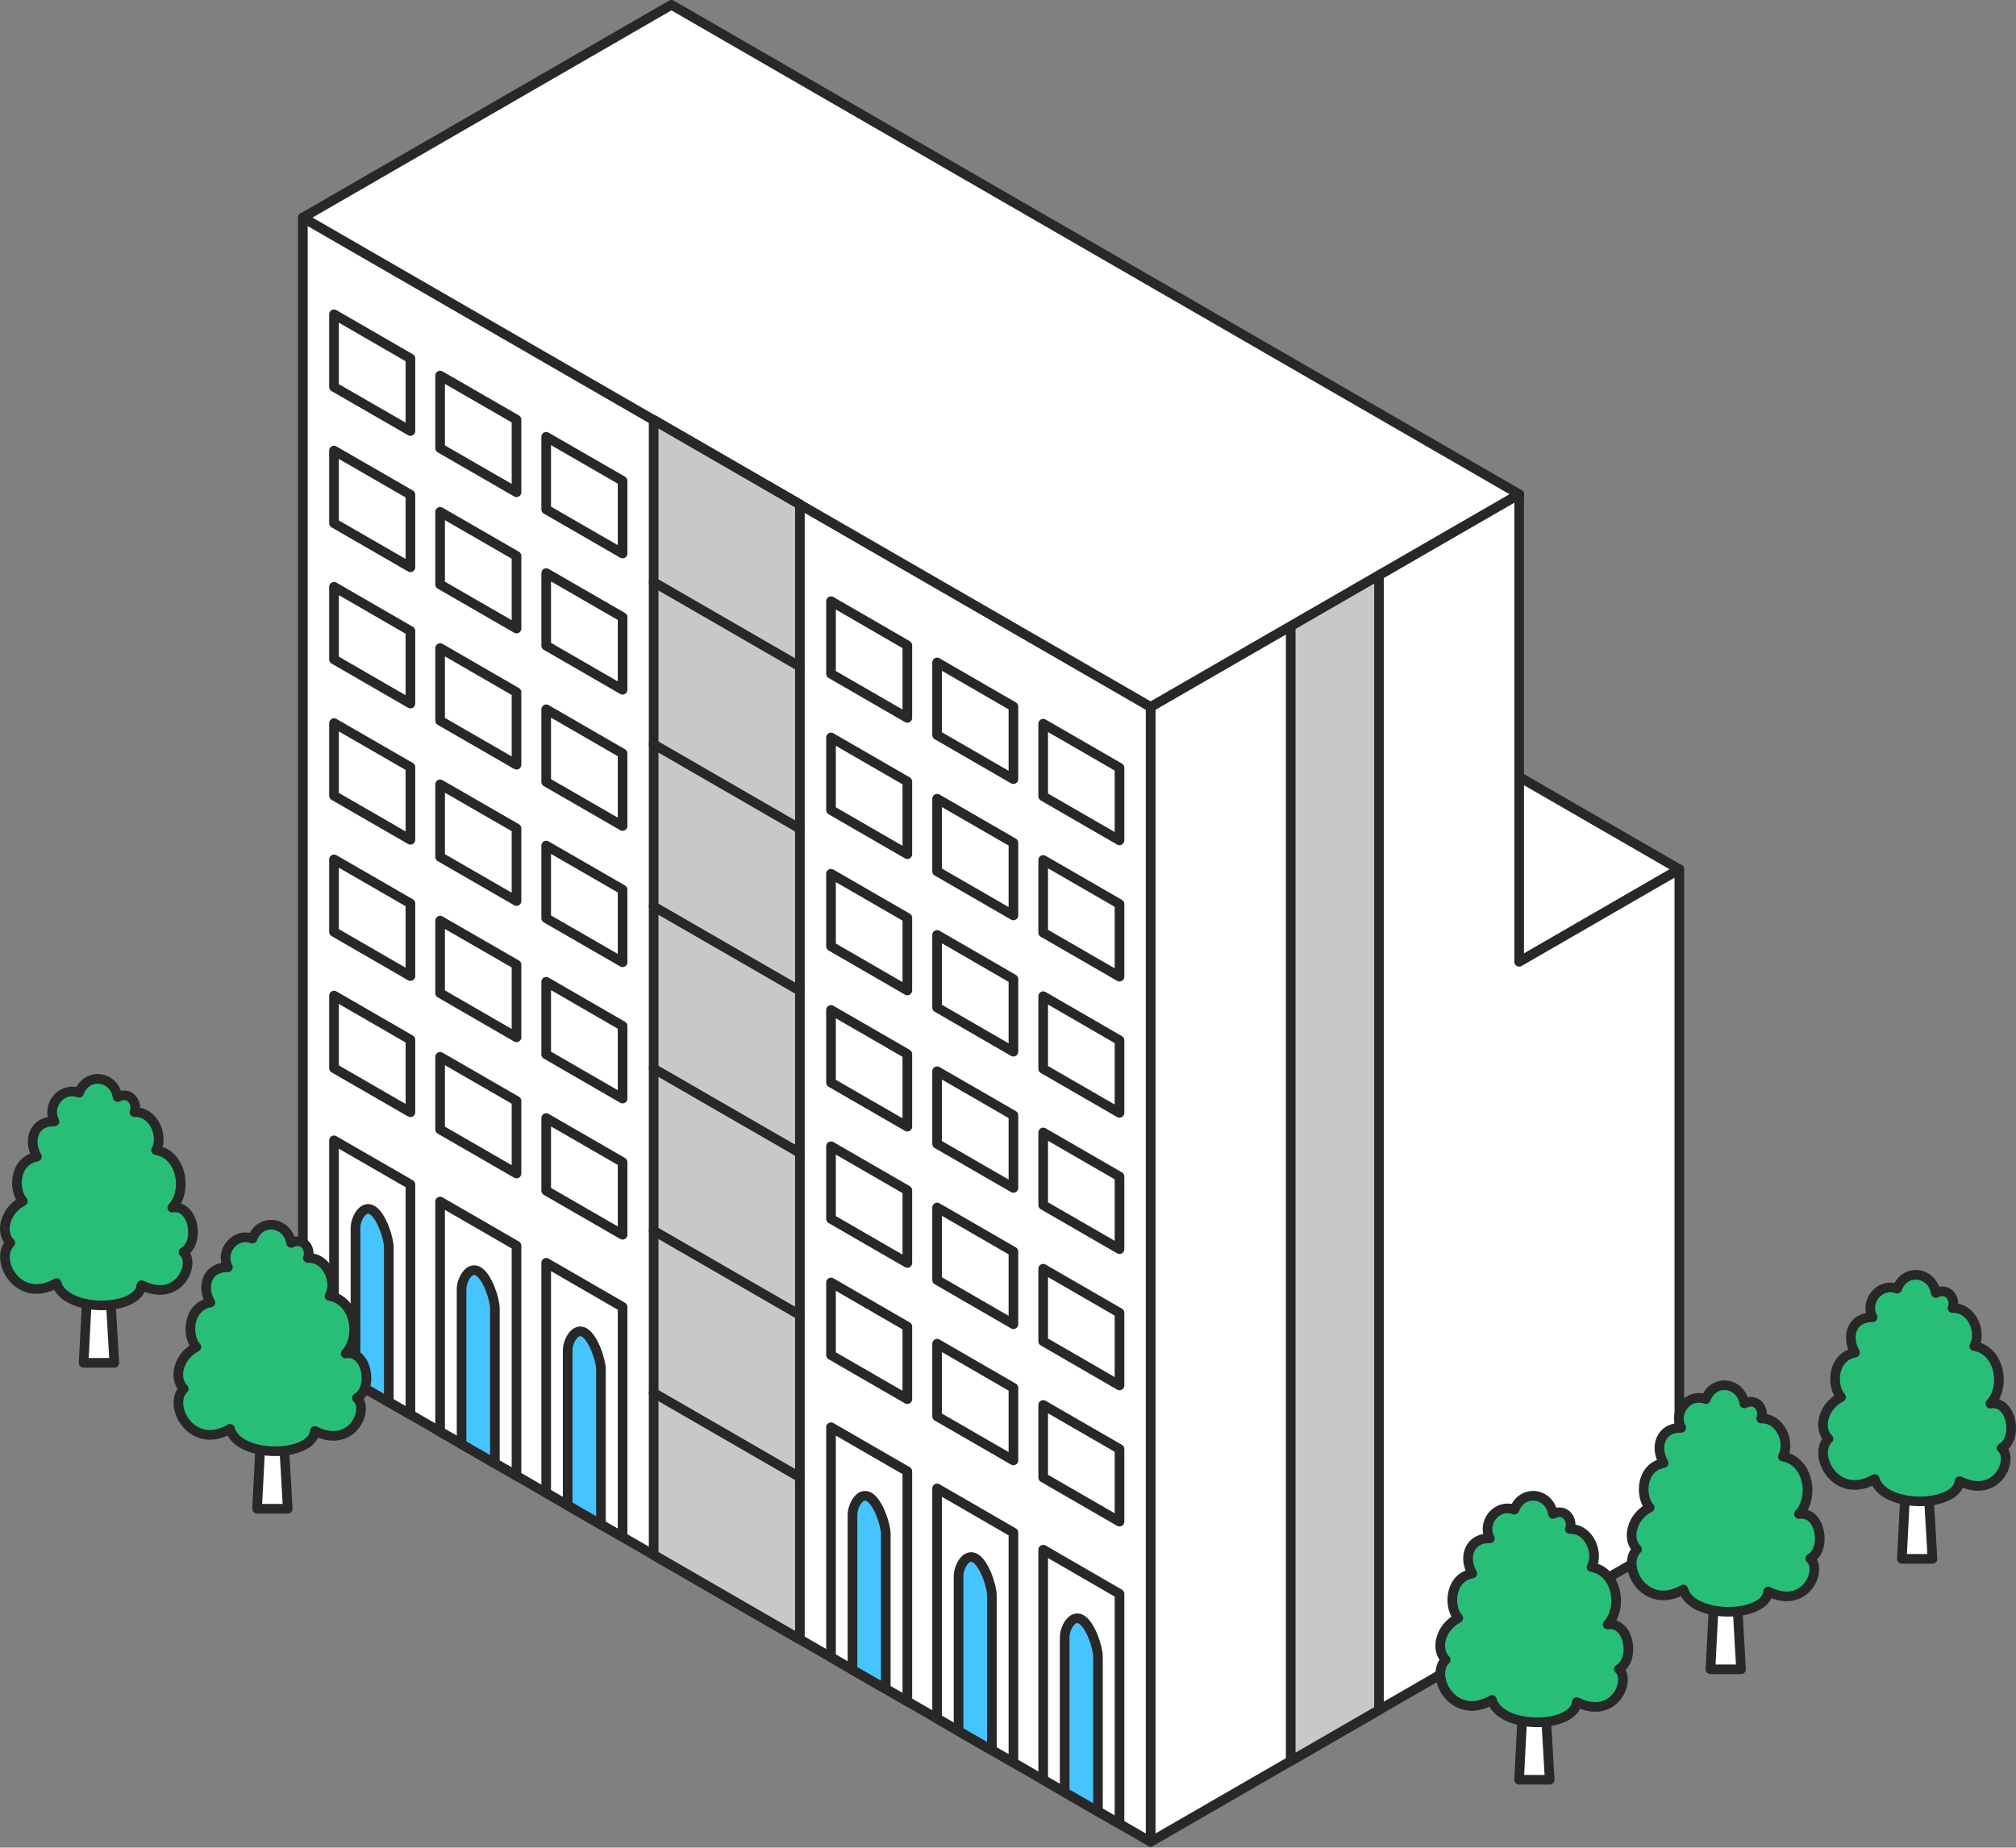
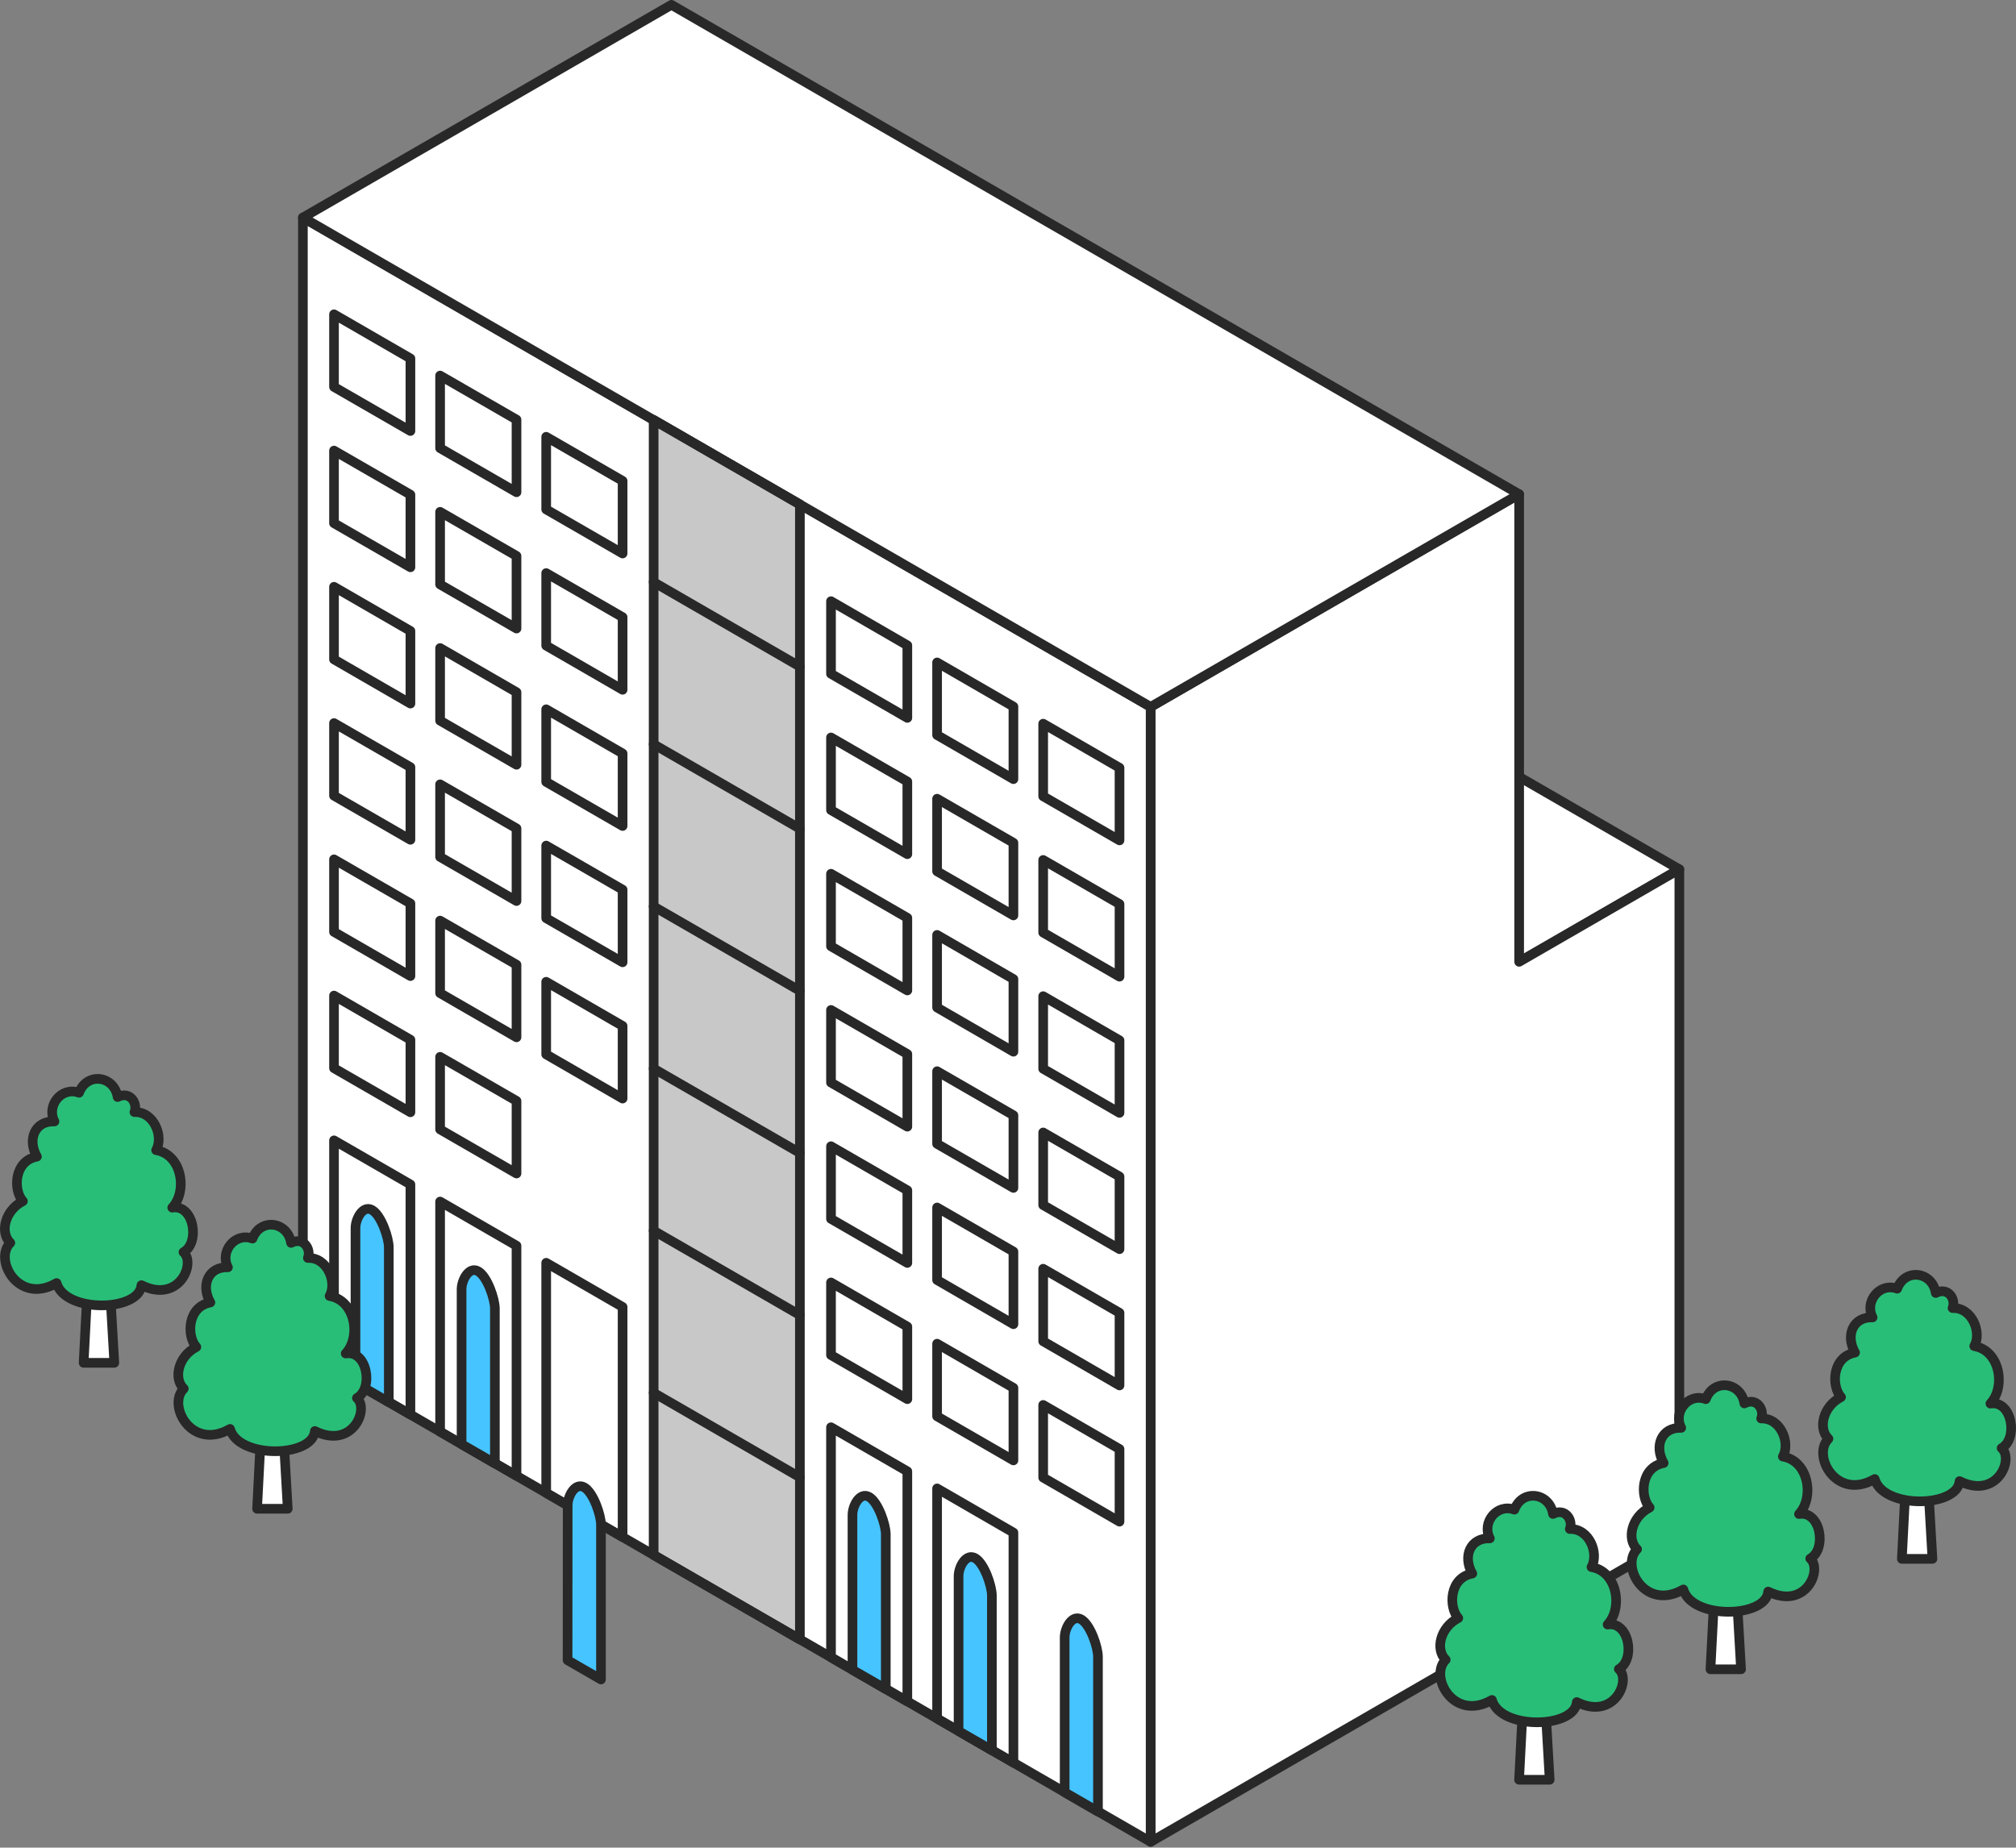
<svg xmlns="http://www.w3.org/2000/svg" id="_レイヤー_2" data-name="レイヤー 2" viewBox="0 0 267.56 245.25">
  <rect x="0" y="0" width="267.56" height="245.25" fill="#808080" stroke="none" />
  <defs>
    <style>
      .cls-1, .cls-2, .cls-3, .cls-4, .cls-5 {
        stroke: #282828;
        stroke-linecap: round;
        stroke-linejoin: round;
        stroke-width: 1.28px;
      }

      .cls-1, .cls-6 {
        fill: #fff;
      }

      .cls-2 {
        fill: #c8c8c8;
      }

      .cls-3 {
        fill: none;
      }

      .cls-4 {
        fill: #46c4ff;
      }

      .cls-6 {
        stroke-width: 0px;
      }

      .cls-5 {
        fill: #28be78;
      }
    </style>
  </defs>
  <g id="_イラスト" data-name="イラスト">
    <g>
      <g>
        <polygon class="cls-1" points="222.88 115.39 199.85 128.69 146.89 98.11 146.89 98.11 169.92 84.82 222.88 115.39 222.88 115.39" />
        <g>
          <polygon class="cls-6" points="201.62 127.67 201.62 65.6 152.71 93.83 152.71 244.48 201.62 216.24 222.88 203.97 222.88 115.39 201.62 127.67" />
          <polygon class="cls-3" points="201.62 127.67 201.62 65.6 152.71 93.83 152.71 244.48 201.62 216.24 222.88 203.97 222.88 115.39 201.62 127.67" />
        </g>
        <polygon class="cls-1" points="152.71 244.48 40.2 179.53 40.2 28.88 152.71 93.83 152.71 244.48" />
-         <polygon class="cls-2" points="171.3 233.75 183.02 226.98 183.02 76.33 171.3 83.1 171.3 233.75" />
        <polygon class="cls-1" points="201.62 65.6 152.71 93.83 40.2 28.88 40.2 28.88 89.11 .64 201.62 65.6 201.62 65.6" />
        <g>
          <polygon class="cls-2" points="106.16 217.61 86.75 206.4 86.75 55.75 106.16 66.96 106.16 217.61" />
          <g>
            <line class="cls-1" x1="106.16" y1="196.09" x2="86.75" y2="184.88" />
            <line class="cls-1" x1="106.16" y1="217.61" x2="86.75" y2="206.4" />
            <line class="cls-1" x1="106.16" y1="174.56" x2="86.75" y2="163.36" />
            <line class="cls-1" x1="106.16" y1="153.04" x2="86.75" y2="141.84" />
            <line class="cls-1" x1="106.16" y1="131.52" x2="86.75" y2="120.32" />
            <line class="cls-1" x1="106.16" y1="110" x2="86.75" y2="98.79" />
            <line class="cls-1" x1="106.16" y1="88.48" x2="86.75" y2="77.27" />
            <line class="cls-1" x1="106.16" y1="66.96" x2="86.75" y2="55.75" />
          </g>
        </g>
        <g>
          <g>
-             <polygon class="cls-3" points="148.58 242.1 138.45 236.25 138.45 205.7 148.58 211.56 148.58 242.1" />
            <path class="cls-4" d="m141.3,237.9v-20.56c0-1.22.99-3.09,2.21-2.38h0c1.22.71,2.21,3.71,2.21,4.94v20.56l-4.43-2.56Z" />
          </g>
          <g>
            <polygon class="cls-3" points="134.5 233.97 124.37 228.12 124.37 197.57 134.5 203.43 134.5 233.97" />
            <path class="cls-4" d="m127.22,229.77v-20.56c0-1.22.99-3.09,2.21-2.38h0c1.22.71,2.21,3.71,2.21,4.94v20.56l-4.43-2.56Z" />
          </g>
          <g>
            <polygon class="cls-3" points="120.42 225.84 110.29 219.99 110.29 189.45 120.42 195.3 120.42 225.84" />
            <path class="cls-4" d="m113.14,221.64v-20.56c0-1.22.99-3.09,2.21-2.38h0c1.22.71,2.21,3.71,2.21,4.94v20.56l-4.43-2.56Z" />
          </g>
        </g>
        <g>
          <g>
            <polygon class="cls-3" points="82.63 204.02 72.49 198.17 72.49 167.62 82.63 173.48 82.63 204.02" />
-             <path class="cls-4" d="m75.34,199.81v-20.56c0-1.22.99-3.09,2.21-2.38h0c1.22.71,2.21,3.71,2.21,4.94v20.56l-4.43-2.56Z" />
+             <path class="cls-4" d="m75.34,199.81c0-1.22.99-3.09,2.21-2.38h0c1.22.71,2.21,3.71,2.21,4.94v20.56l-4.43-2.56Z" />
          </g>
          <g>
            <polygon class="cls-3" points="68.55 195.89 58.41 190.04 58.41 159.49 68.55 165.35 68.55 195.89" />
            <path class="cls-4" d="m61.26,191.69v-20.56c0-1.22.99-3.09,2.21-2.38h0c1.22.71,2.21,3.71,2.21,4.94v20.56l-4.43-2.56Z" />
          </g>
          <g>
            <polygon class="cls-3" points="54.47 187.76 44.33 181.91 44.33 151.37 54.47 157.22 54.47 187.76" />
            <path class="cls-4" d="m47.18,183.56v-20.56c0-1.22.99-3.09,2.21-2.38h0c1.22.71,2.21,3.71,2.21,4.94v20.56l-4.43-2.56Z" />
          </g>
        </g>
        <g>
          <g>
            <polygon class="cls-1" points="148.58 201.98 138.45 196.13 138.45 186.49 148.58 192.34 148.58 201.98" />
            <polygon class="cls-1" points="148.58 183.9 138.45 178.04 138.45 168.41 148.58 174.26 148.58 183.9" />
            <polygon class="cls-1" points="148.58 165.81 138.45 159.96 138.45 150.32 148.58 156.17 148.58 165.81" />
            <polygon class="cls-1" points="148.58 147.72 138.45 141.87 138.45 132.23 148.58 138.09 148.58 147.72" />
            <polygon class="cls-1" points="148.58 129.64 138.45 123.79 138.45 114.15 148.58 120 148.58 129.64" />
            <polygon class="cls-1" points="148.58 111.55 138.45 105.7 138.45 96.06 148.58 101.91 148.58 111.55" />
          </g>
          <g>
            <polygon class="cls-1" points="134.5 193.85 124.37 188 124.37 178.36 134.5 184.22 134.5 193.85" />
            <polygon class="cls-1" points="134.5 175.77 124.37 169.91 124.37 160.28 134.5 166.13 134.5 175.77" />
            <polygon class="cls-1" points="134.5 157.68 124.37 151.83 124.37 142.19 134.5 148.04 134.5 157.68" />
            <polygon class="cls-1" points="134.5 139.6 124.37 133.74 124.37 124.1 134.5 129.96 134.5 139.6" />
            <polygon class="cls-1" points="134.5 121.51 124.37 115.66 124.37 106.02 134.5 111.87 134.5 121.51" />
            <polygon class="cls-1" points="134.5 103.42 124.37 97.57 124.37 87.93 134.5 93.79 134.5 103.42" />
          </g>
          <g>
            <polygon class="cls-1" points="120.42 185.72 110.29 179.87 110.29 170.23 120.42 176.09 120.42 185.72" />
            <polygon class="cls-1" points="120.42 167.64 110.29 161.79 110.29 152.15 120.42 158 120.42 167.64" />
            <polygon class="cls-1" points="120.42 149.55 110.29 143.7 110.29 134.06 120.42 139.91 120.42 149.55" />
            <polygon class="cls-1" points="120.42 131.47 110.29 125.61 110.29 115.98 120.42 121.83 120.42 131.47" />
            <polygon class="cls-1" points="120.42 113.38 110.29 107.53 110.29 97.89 120.42 103.74 120.42 113.38" />
            <polygon class="cls-1" points="120.42 95.29 110.29 89.44 110.29 79.8 120.42 85.66 120.42 95.29" />
          </g>
        </g>
        <g>
          <g>
-             <polygon class="cls-1" points="82.63 163.9 72.49 158.05 72.49 148.41 82.63 154.26 82.63 163.9" />
            <polygon class="cls-1" points="82.63 145.82 72.49 139.96 72.49 130.32 82.63 136.18 82.63 145.82" />
            <polygon class="cls-1" points="82.63 127.73 72.49 121.88 72.49 112.24 82.63 118.09 82.63 127.73" />
            <polygon class="cls-1" points="82.63 109.64 72.49 103.79 72.49 94.15 82.63 100.01 82.63 109.64" />
            <polygon class="cls-1" points="82.63 91.56 72.49 85.7 72.49 76.07 82.63 81.92 82.63 91.56" />
            <polygon class="cls-1" points="82.63 73.47 72.49 67.62 72.49 57.98 82.63 63.83 82.63 73.47" />
          </g>
          <g>
            <polygon class="cls-1" points="68.55 155.77 58.41 149.92 58.41 140.28 68.55 146.13 68.55 155.77" />
            <polygon class="cls-1" points="68.55 137.69 58.41 131.83 58.41 122.2 68.55 128.05 68.55 137.69" />
            <polygon class="cls-1" points="68.55 119.6 58.41 113.75 58.41 104.11 68.55 109.96 68.55 119.6" />
            <polygon class="cls-1" points="68.55 101.51 58.41 95.66 58.41 86.02 68.55 91.88 68.55 101.51" />
            <polygon class="cls-1" points="68.55 83.43 58.41 77.58 58.41 67.94 68.55 73.79 68.55 83.43" />
            <polygon class="cls-1" points="68.55 65.34 58.41 59.49 58.41 49.85 68.55 55.7 68.55 65.34" />
          </g>
          <g>
            <polygon class="cls-1" points="54.47 147.64 44.33 141.79 44.33 132.15 54.47 138.01 54.47 147.64" />
            <polygon class="cls-1" points="54.47 129.56 44.33 123.7 44.33 114.07 54.47 119.92 54.47 129.56" />
            <polygon class="cls-1" points="54.47 111.47 44.33 105.62 44.33 95.98 54.47 101.83 54.47 111.47" />
            <polygon class="cls-1" points="54.47 93.39 44.33 87.53 44.33 77.89 54.47 83.75 54.47 93.39" />
            <polygon class="cls-1" points="54.47 75.3 44.33 69.45 44.33 59.81 54.47 65.66 54.47 75.3" />
            <polygon class="cls-1" points="54.47 57.21 44.33 51.36 44.33 41.72 54.47 47.58 54.47 57.21" />
          </g>
        </g>
      </g>
      <g>
        <polygon class="cls-1" points="11.84 166.53 14.34 166.53 15.17 180.9 11.1 180.9 11.84 166.53" />
        <path class="cls-5" d="m7.51,170.31c1.12,4,10.98,3.81,11.26.28,5.02,2.48,7.25-2.95,5.58-4.38,2.23-1.24,1.39-6.39-1.49-5.91,2.05-2.19,1.3-7.05-2.14-7.63,1.02-1.81-.28-5.15-2.88-5.05.47-1.14-.56-2.86-2.23-2-.46-2.86-4.09-3.34-5.12-.57-2.33-.86-4.37,1.72-3.26,3.81-2.61-.1-3.63,2.38-2.33,4.67-3.07.57-3.16,4.48-1.86,5.91-2.42,1.24-3.07,4.19-1.67,5.53-2.23,2.19,1.03,8.29,6.14,5.34Z" />
      </g>
      <g>
        <polygon class="cls-1" points="202.35 221.87 204.84 221.87 205.67 236.24 201.61 236.24 202.35 221.87" />
        <path class="cls-5" d="m198.01,225.65c1.12,4,10.98,3.81,11.26.28,5.02,2.48,7.25-2.95,5.58-4.38,2.23-1.24,1.39-6.39-1.49-5.91,2.05-2.19,1.3-7.05-2.14-7.63,1.02-1.81-.28-5.15-2.88-5.05.47-1.14-.56-2.86-2.23-2-.46-2.86-4.09-3.34-5.12-.57-2.33-.86-4.37,1.72-3.26,3.81-2.61-.1-3.63,2.38-2.33,4.67-3.07.57-3.16,4.48-1.86,5.91-2.42,1.24-3.07,4.19-1.67,5.53-2.23,2.19,1.03,8.29,6.14,5.34Z" />
      </g>
      <g>
        <polygon class="cls-1" points="227.75 207.21 230.24 207.21 231.07 221.58 227.01 221.58 227.75 207.21" />
        <path class="cls-5" d="m223.41,210.98c1.12,4,10.98,3.81,11.26.28,5.02,2.48,7.25-2.95,5.58-4.38,2.23-1.24,1.39-6.39-1.49-5.91,2.05-2.19,1.3-7.05-2.14-7.63,1.02-1.81-.28-5.15-2.88-5.05.47-1.14-.56-2.86-2.23-2-.46-2.86-4.09-3.34-5.12-.57-2.33-.86-4.37,1.72-3.26,3.81-2.61-.1-3.63,2.38-2.33,4.67-3.07.57-3.16,4.48-1.86,5.91-2.42,1.24-3.07,4.19-1.67,5.53-2.23,2.19,1.03,8.29,6.14,5.34Z" />
      </g>
      <g>
        <polygon class="cls-1" points="253.15 192.55 255.64 192.55 256.47 206.92 252.41 206.92 253.15 192.55" />
        <path class="cls-5" d="m248.81,196.32c1.12,4,10.98,3.81,11.26.28,5.02,2.48,7.25-2.95,5.58-4.38,2.23-1.24,1.39-6.39-1.49-5.91,2.05-2.19,1.3-7.05-2.14-7.63,1.02-1.81-.28-5.15-2.88-5.05.47-1.14-.56-2.86-2.23-2-.46-2.86-4.09-3.34-5.12-.57-2.33-.86-4.37,1.72-3.26,3.81-2.61-.1-3.63,2.38-2.33,4.67-3.07.57-3.16,4.48-1.86,5.91-2.42,1.24-3.07,4.19-1.67,5.53-2.23,2.19,1.03,8.29,6.14,5.34Z" />
      </g>
      <g>
        <polygon class="cls-1" points="34.86 185.9 37.36 185.9 38.19 200.27 34.12 200.27 34.86 185.9" />
        <path class="cls-5" d="m30.53,189.67c1.12,4,10.98,3.81,11.26.28,5.02,2.48,7.25-2.95,5.58-4.38,2.23-1.24,1.39-6.39-1.49-5.91,2.05-2.19,1.3-7.05-2.14-7.63,1.02-1.81-.28-5.15-2.88-5.05.47-1.14-.56-2.86-2.23-2-.46-2.86-4.09-3.34-5.12-.57-2.33-.86-4.37,1.72-3.26,3.81-2.61-.1-3.63,2.38-2.33,4.67-3.07.57-3.16,4.48-1.86,5.91-2.42,1.24-3.07,4.19-1.67,5.53-2.23,2.19,1.03,8.29,6.14,5.34Z" />
      </g>
    </g>
  </g>
</svg>